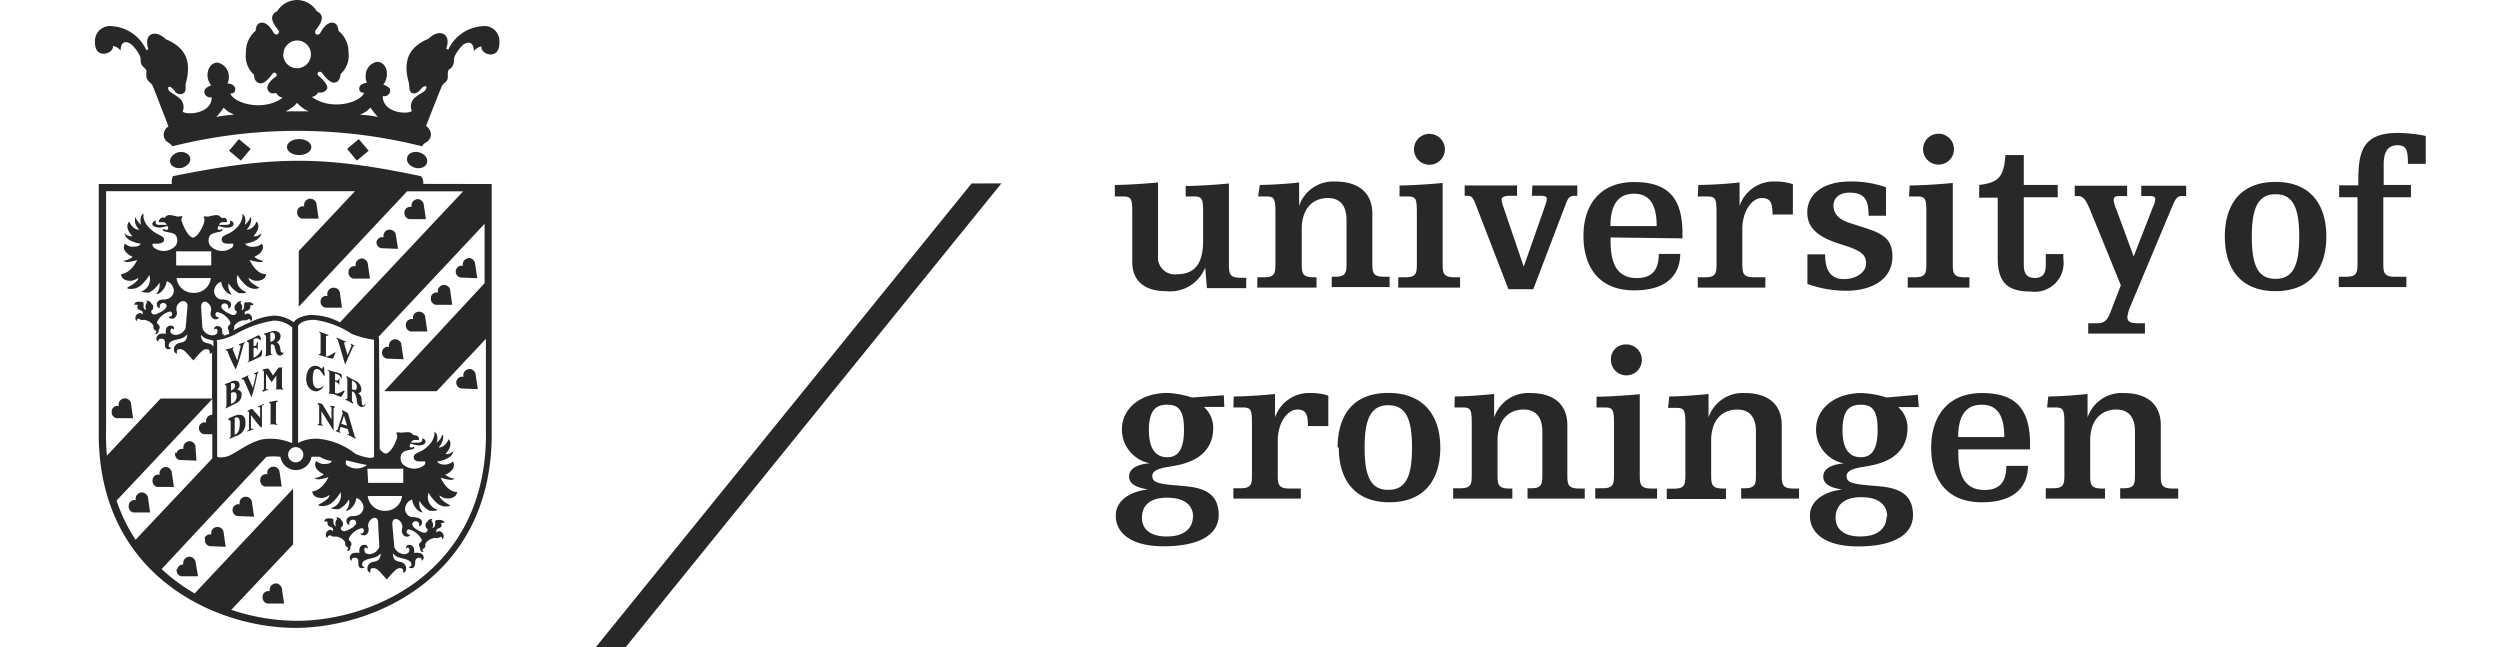
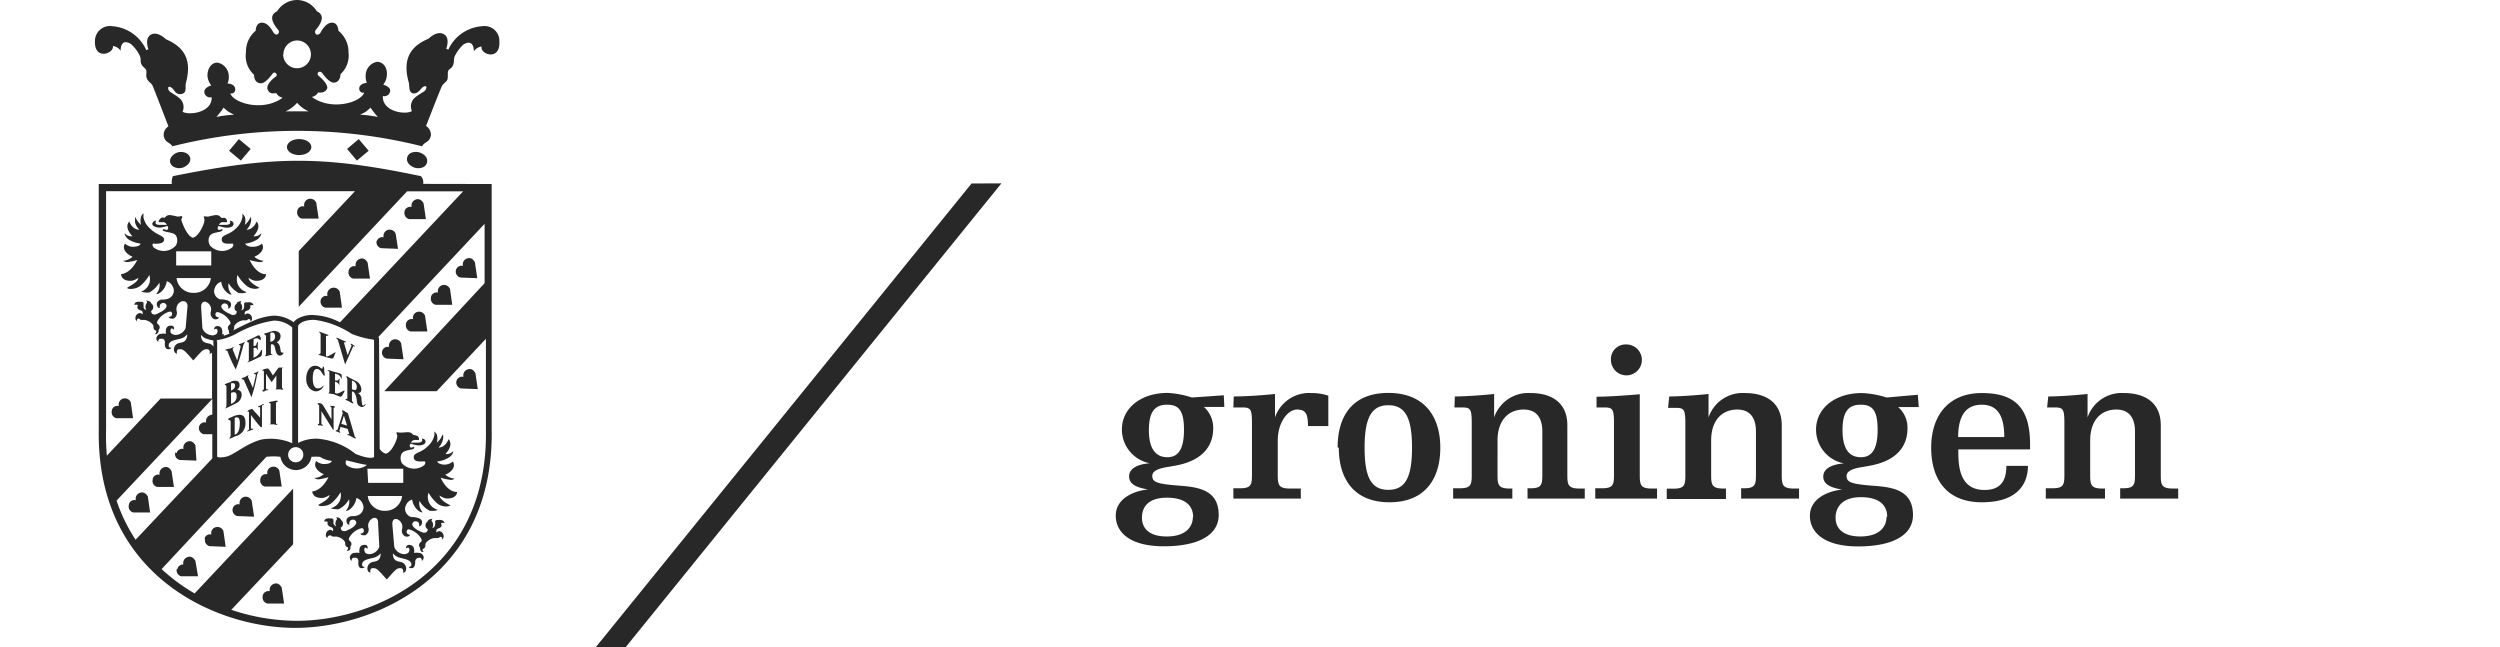
<svg xmlns="http://www.w3.org/2000/svg" id="Layer_1" data-name="Layer 1" viewBox="0 0 190.88 49.4">
  <defs>
    <style>.cls-1{fill:#282828;}</style>
  </defs>
  <title>Logo&amp;apos;s</title>
  <path class="cls-1" d="M156.3,31.11h.6c.64,0,.72.15.72,1.23v3.94c0,.74-.08,1-.9,1h-.52v.79h4.52V37.3h-.22c-.83,0-.91-.28-.91-1V33.63c0-1.52.81-2.36,2-2.36.87,0,1.42.52,1.42,1.67v3.34c0,.74-.08,1-.9,1h-.23v.79h4.43V37.3h-.42c-.83,0-.91-.28-.91-1V32.47c0-1.75-1.23-2.46-2.81-2.46a2.75,2.75,0,0,0-2.78,1.86h0V30.08c-.79.09-2.23.19-3,.19ZM155,34.31v-.37c0-2.72-1.08-3.93-3.68-3.93s-3.87,1.78-3.87,4.17,1.16,4.17,3.87,4.17,3.51-1.39,3.52-2.78h-1.65c0,1.21-.5,1.84-1.67,1.84-2,0-2-2-2-3.1Zm-5.49-.94c0-1.35.41-2.47,1.8-2.47s1.72,1.15,1.72,2.47Zm-6.15-.55c0,1.41-.4,2.09-1.28,2.09s-1.4-.62-1.4-2.07.48-1.94,1.39-1.94,1.29.45,1.29,1.92m.68,6.63c0,.74-.5,1.51-2,1.51-1.35,0-1.89-.64-1.89-1.43s.49-1.57,1.94-1.57,2,.66,2,1.49m2.34-9.31-2.39.21a7.19,7.19,0,0,0-1.87-.34c-2.12,0-3.51,1.21-3.51,2.78a2.62,2.62,0,0,0,2.13,2.59v0c-1.11.09-1.58.5-1.58,1s.37.83,1.45,1v0c-1.13.11-2.47.71-2.47,2s1.12,2.34,3.67,2.34c2.71,0,4.2-.89,4.2-2.39,0-1.9-1.52-2.13-3-2.24-1.77-.13-2.07-.29-2.07-.75s.73-.61,1.26-.69l.39-.07c2.26-.37,3-1.58,3-2.87a2.08,2.08,0,0,0-.71-1.63v0h1.57Zm-19.07,1h.59c.65,0,.73.15.73,1.23v3.94c0,.74-.08,1-.9,1h-.52v.79h4.52V37.3h-.22c-.83,0-.91-.28-.91-1V33.63c0-1.52.81-2.36,2-2.36.87,0,1.42.52,1.42,1.67v3.34c0,.74-.08,1-.91,1h-.22v.79h4.42V37.3h-.42c-.82,0-.9-.28-.9-1V32.47c0-1.75-1.23-2.46-2.81-2.46a2.75,2.75,0,0,0-2.78,1.86h0V30.08c-.79.09-2.23.19-3,.19ZM123,27.51a1.18,1.18,0,1,0,1.18-1.21A1.12,1.12,0,0,0,123,27.51m-1.1,3.6h.6c.65,0,.73.15.73,1.23v3.94c0,.74-.08,1-.91,1h-.52v.79h4.72V37.3h-.42c-.82,0-.9-.28-.9-1v-6.2c-1,.09-2.47.19-3.3.19Zm-10.85,0h.6c.64,0,.72.15.72,1.23v3.94c0,.74-.08,1-.9,1h-.52v.79h4.52V37.3h-.22c-.83,0-.91-.28-.91-1V33.63c0-1.52.81-2.36,2-2.36.87,0,1.42.52,1.42,1.67v3.34c0,.74-.08,1-.9,1h-.23v.79H121V37.3h-.42c-.83,0-.91-.28-.91-1V32.47c0-1.75-1.23-2.46-2.81-2.46a2.75,2.75,0,0,0-2.78,1.86h0V30.08c-.79.09-2.23.19-3,.19Zm-8.83,3.07c0,2.39,1.16,4.17,3.87,4.17s3.88-1.78,3.88-4.17S108.75,30,106,30s-3.87,1.78-3.87,4.17m2.06,0c0-2.2.49-3.23,1.81-3.23s1.81,1,1.81,3.23-.48,3.23-1.81,3.23-1.81-1-1.81-3.23M94.17,31.11h.69c.65,0,.73.15.73,1.23v3.94c0,.74-.08,1-.91,1h-.51v.79h5.15V37.3h-.86c-.82,0-.9-.28-.9-1V33.63c0-1.35.74-2.36,1.48-2.36s.81.46.83,1.26h1.55V30.21a4,4,0,0,0-1.29-.2,2.75,2.75,0,0,0-2.78,1.86h0V30.08c-.79.09-2.23.19-3.15.19ZM90.4,32.82c0,1.41-.4,2.09-1.27,2.09s-1.41-.62-1.41-2.07.49-1.94,1.39-1.94,1.29.45,1.29,1.92m.68,6.63c0,.74-.5,1.51-2,1.51-1.36,0-1.89-.64-1.89-1.43S87.64,38,89.1,38s2,.66,2,1.49m2.34-9.31L91,30.35A7.11,7.11,0,0,0,89.16,30c-2.11,0-3.5,1.21-3.5,2.78a2.62,2.62,0,0,0,2.13,2.59v0c-1.12.09-1.58.5-1.58,1s.37.83,1.45,1v0c-1.13.11-2.47.71-2.47,2s1.11,2.34,3.66,2.34c2.72,0,4.2-.89,4.2-2.39,0-1.9-1.52-2.13-3-2.24-1.78-.13-2.07-.29-2.07-.75s.73-.61,1.26-.69l.39-.07c2.26-.37,3-1.58,3-2.87a2.12,2.12,0,0,0-.71-1.63v0h1.56Z" />
-   <path class="cls-1" d="M178.6,15.06H180v5.07c0,.74-.09,1-.91,1h-.52v.79h5.16v-.79h-.86c-.82,0-.9-.28-.9-1V15.06h2.11v-.94H182v-1.6c0-1,.38-1.43,1.05-1.43s.8.35.8,1.42h1.36V10.38a10.82,10.82,0,0,0-2.15-.23c-2.94,0-3,1.78-3,4H178.6Zm-8.73,3c0,2.39,1.16,4.17,3.87,4.17s3.88-1.78,3.88-4.17-1.16-4.17-3.88-4.17-3.87,1.78-3.87,4.17m2.06,0c0-2.2.49-3.23,1.81-3.23s1.81,1,1.81,3.23-.48,3.23-1.81,3.23-1.81-1-1.81-3.23m-10,3.72-.77,2c-.21.56-.42.9-1,.9h-.72v.79h4.33v-.79h-.54c-.63,0-.8-.15-.8-.49a2.86,2.86,0,0,1,.25-.85l3.17-7.57c.23-.54.37-.8.71-.8h.36v-.79h-3.43v.79h.68c.27,0,.39.05.39.28a1.61,1.61,0,0,1-.18.56l-1.47,3.77-1.32-3.59a2.08,2.08,0,0,1-.21-.73c0-.22.16-.29.43-.29h.6v-.79h-4v.79h.25c.38,0,.58.25.9,1Zm-10.82-6.69h1.42v4.63c0,2,.91,2.54,2.54,2.54a2.2,2.2,0,0,0,2.47-2.5v-.36H156.2v.82c0,.7-.25,1-.84,1s-.84-.31-.84-1V15.06h2.59v-.94h-2.59V11.84h-1.4c-.13,1.64-.48,2.1-2,2.28Zm-4.28-3.7a1.18,1.18,0,1,0,2.36,0,1.18,1.18,0,1,0-2.36,0M145.76,15h.59c.65,0,.73.15.73,1.23v3.94c0,.74-.08,1-.9,1h-.52v.79h4.71v-.79H150c-.82,0-.9-.28-.9-1v-6.2c-1,.1-2.47.19-3.29.19ZM138,21.68a8.78,8.78,0,0,0,3,.52c1.7,0,3.49-.73,3.49-2.62,0-1.23-.61-1.7-2-2.15L141.15,17c-.74-.25-1.16-.68-1.16-1.29s.47-1,1.21-1c1.16,0,1.47.52,1.47,1.76H144V14.3a7.86,7.86,0,0,0-2.78-.44c-1.91,0-3.23.89-3.23,2.36,0,1.26.9,1.94,2.78,2.5,1.48.46,1.71.81,1.71,1.41s-.68,1.18-1.71,1.18-1.42-.74-1.42-1.89H138ZM129.63,15h.7c.65,0,.73.15.73,1.23v3.94c0,.74-.08,1-.91,1h-.52v.79h5.16v-.79h-.86c-.82,0-.9-.28-.9-1V17.48c0-1.36.74-2.36,1.48-2.36s.81.46.83,1.26h1.55V14.06a4.08,4.08,0,0,0-1.3-.2,2.75,2.75,0,0,0-2.77,1.86h0V13.93a30.66,30.66,0,0,1-3.15.19Zm-1.17,3.2v-.37c0-2.71-1.09-3.93-3.69-3.93S120.9,15.64,120.9,18s1.16,4.17,3.87,4.17,3.51-1.39,3.52-2.78h-1.64c0,1.21-.5,1.84-1.68,1.84-2,0-2-2-2-3.1Zm-5.5-.94c0-1.35.41-2.47,1.8-2.47s1.73,1.15,1.73,2.47Zm-6-2.31h.68c.37,0,.46.1.46.21a1.15,1.15,0,0,1-.08.41l-1.68,4.79h0l-1.55-4.55a1.91,1.91,0,0,1-.14-.57c0-.17.16-.29.64-.29h.54v-.79h-4v.79H112c.36,0,.45.1.66.63l2.51,6.5h1.9l2.51-6.58c.16-.42.3-.55.64-.55h.21v-.79H117Zm-9-3.55a1.18,1.18,0,1,0,2.36,0,1.18,1.18,0,1,0-2.36,0m-1.1,3.6h.6c.64,0,.72.15.72,1.23v3.94c0,.74-.08,1-.9,1h-.52v.79h4.72v-.79h-.42c-.83,0-.91-.28-.91-1v-6.2c-1,.1-2.47.19-3.29.19ZM96.06,15h.59c.65,0,.73.15.73,1.23v3.94c0,.74-.08,1-.9,1H96v.79h4.52v-.79h-.22c-.83,0-.91-.28-.91-1V17.48c0-1.52.81-2.36,2-2.36.87,0,1.42.52,1.42,1.67v3.34c0,.74-.08,1-.91,1h-.22v.79h4.42v-.79h-.42c-.82,0-.9-.28-.9-1V16.32c0-1.74-1.23-2.46-2.81-2.46a2.75,2.75,0,0,0-2.78,1.86h0V13.93c-.79.1-2.23.19-3,.19Zm-3.91,7h3v-.79h-.42c-.82,0-.9-.28-.9-1v-6.2c-1,.1-2.47.19-3.3.19V15h.6c.65,0,.73.15.73,1.23V18.4c0,1.67-.6,2.54-2,2.54a1.28,1.28,0,0,1-1.44-1.42V13.93c-1,.1-2.47.19-3.3.19V15h.6c.65,0,.73.15.73,1.23V20c0,1.5,1,2.23,2.57,2.23a2.88,2.88,0,0,0,3-1.8h0Z" />
  <polygon class="cls-1" points="74.18 14.01 45.5 49.4 47.78 49.4 76.46 14 74.18 14.01" />
  <path class="cls-1" d="M21.12,7.11c-.21,0-.51.12-.68-.26s.43-.88.62-1-.07-.48-.26-.21c-.06.07-.51.72-.87.72-.56,0-.53-.65-.53-.65A1.92,1.92,0,0,1,18.78,4a2.07,2.07,0,0,1,.74-1.65s0-.64.5-.62.82.7.86.75c.25.37.56,0,.34-.22-.52-.63-.63-1.13-.06-1.4A1.81,1.81,0,0,1,22.68,0h0a1.79,1.79,0,0,1,1.51.86c.57.27.46.77-.06,1.4-.22.27.1.59.35.22,0,0,.35-.73.85-.75s.51.62.51.62A2.08,2.08,0,0,1,26.61,4,1.92,1.92,0,0,1,26,5.66s0,.65-.52.65c-.36,0-.82-.65-.87-.72-.19-.27-.52,0-.27.21s.78.72.62,1-.46.29-.67.26a.69.69,0,0,1-.48.34c1.44,1.07,3.71.46,4-.33a.3.3,0,0,1-.38-.32c0-.25.25-.38.58-.43a1.16,1.16,0,0,1-.09-.54,1.06,1.06,0,0,1,.87-1.06c.45,0,.79.42.75,1a1.24,1.24,0,0,1-.28.74c.33.11.56.28.53.48a.44.44,0,0,1-.56.39C29.18,8.56,31,8.78,31.45,8.48a.88.88,0,0,1,.3-1.08c.15-.13.6-.4.66-.44s.21-.29.12-.36-.26.05-.35.15-.34.46-.67.37-.23-.57-.3-.82c-.44-1.58-.07-2.69,1.52-3.35,0,0,.6-.63,1.14-.35s.2,1.12.2,1.12l.16.07A3.07,3.07,0,0,1,36.84,2a1.13,1.13,0,0,1,1.29,1.16c.08,1.53-1.49,1-1.36.39a.86.86,0,0,0-.59.37c0-.1,0-1-.8-.52a3.09,3.09,0,0,0-.67.91c-.1.3,0,.34-.11.64s-.29.28-.37.44,0,.48-.07.68-.29.27-.41.49-1.22,3.06-1.22,3.06a.79.79,0,0,1,.37.72c-.12.58-.48.45-.67.83a39.18,39.18,0,0,0-19.07,0c-.2-.34-.55-.24-.66-.8a.77.77,0,0,1,.36-.72S11.73,6.7,11.64,6.52s-.28-.24-.41-.49,0-.52-.07-.68-.24-.21-.36-.44,0-.34-.12-.64A2.92,2.92,0,0,0,10,3.36c-.8-.48-.79.42-.79.52a.86.86,0,0,0-.59-.37c.12.57-1.44,1.14-1.37-.39A1.14,1.14,0,0,1,8.56,2a3.08,3.08,0,0,1,2.61,1.83l.16-.07s-.32-.84.2-1.12S12.67,3,12.67,3c1.58.66,1.95,1.77,1.52,3.35-.07.25.11.72-.3.82s-.55-.23-.68-.37-.26-.21-.34-.15,0,.27.12.36.5.31.65.44a.88.88,0,0,1,.3,1.08c.46.3,2.27.08,2.22-1.11A.44.44,0,0,1,15.6,7c0-.2.2-.37.53-.48a1.32,1.32,0,0,1-.29-.74c0-.57.31-1,.76-1a1.07,1.07,0,0,1,.87,1.06,1.16,1.16,0,0,1-.1.54c.34,0,.59.18.59.43a.3.3,0,0,1-.38.32c.3.79,2.57,1.4,4,.33a.69.69,0,0,1-.48-.34m.52-2.95A1.06,1.06,0,1,0,22.7,3.09a1.06,1.06,0,0,0-1.06,1.07m5.85,4.6a8.78,8.78,0,0,1,1.36.17,6.57,6.57,0,0,1-.56-.71s-.2.19-.32.28-.48.26-.48.26M22.7,7.83a2.49,2.49,0,0,1-.9.67l.88,0h0l.89,0a2.41,2.41,0,0,1-.9-.67m-4.8.93s-.37-.19-.47-.26-.33-.28-.33-.28a5.75,5.75,0,0,1-.55.71,8.6,8.6,0,0,1,1.35-.17M32,11.63c.3.08.71.37.6.79s-.62.47-.91.39-.71-.37-.6-.79.62-.47.91-.39m-3.85-.12-.9.75-.75-.89.89-.75Zm-14.24,1.3c-.29.08-.8,0-.91-.39s.3-.71.59-.79.8,0,.92.39-.3.71-.6.79m8-1.58c0-.34.41-.61.93-.61s.93.27.93.61-.42.61-.93.61-.93-.27-.93-.61m-4.42.28.75-.89.9.75-.75.89Zm-7.65,27a.44.44,0,0,1,.53-.32.48.48,0,0,1,.28-.55c.42-.19.64.28.64.28l.17,1.21-1.28,0a.46.46,0,0,1-.34-.57m1.82-2a.43.43,0,0,1,.53-.31.48.48,0,0,1,.28-.55c.42-.19.63.28.63.28l.18,1.2-1.28,0a.47.47,0,0,1-.34-.58m1.82-2a.44.44,0,0,1,.53-.32.48.48,0,0,1,.28-.55c.42-.19.63.28.63.28L15,35.17l-1.28-.05a.46.46,0,0,1-.34-.57m9.32-18.48a.44.44,0,0,1,.53-.31.48.48,0,0,1,.28-.55.49.49,0,0,1,.64.28l.18,1.2-1.29,0a.48.48,0,0,1-.34-.58m1.78,6.81a.44.44,0,0,1,.53-.32A.48.48,0,0,1,25.3,22a.49.49,0,0,1,.64.28l.17,1.21-1.28,0a.47.47,0,0,1-.34-.58m2.13-2.26a.45.45,0,0,1,.54-.32.48.48,0,0,1,.28-.55c.42-.19.63.28.63.28l.18,1.21-1.28,0a.47.47,0,0,1-.35-.57m2.14-2.27a.44.44,0,0,1,.53-.31.48.48,0,0,1,.28-.55.49.49,0,0,1,.64.28L30.39,19l-1.29-.05a.47.47,0,0,1-.34-.58m2.13-2.26a.46.46,0,0,1,.54-.31.48.48,0,0,1,.28-.55c.42-.19.63.28.63.28l.18,1.2-1.28,0a.48.48,0,0,1-.35-.58M8.54,31.31A.44.44,0,0,1,9.07,31a.48.48,0,0,1,.28-.55.49.49,0,0,1,.64.28l.17,1.2-1.28,0a.47.47,0,0,1-.34-.58m5,12.11A.44.44,0,0,1,14,43.1a.48.48,0,0,1,.28-.55c.42-.19.64.28.64.28L15.12,44l-1.28,0a.46.46,0,0,1-.34-.57m2.11-2.3a.44.44,0,0,1,.53-.32.46.46,0,0,1,.28-.54.49.49,0,0,1,.64.28l.17,1.2L16,41.7a.47.47,0,0,1-.34-.58m2.11-2.3a.44.44,0,0,1,.53-.31.48.48,0,0,1,.28-.55.49.49,0,0,1,.64.28l.18,1.21-1.29-.05a.47.47,0,0,1-.34-.58m2.11-2.29a.45.45,0,0,1,.54-.32.45.45,0,0,1,.27-.54.48.48,0,0,1,.64.27l.18,1.21-1.29,0a.48.48,0,0,1-.34-.58m9.3-9.76a.44.44,0,0,1,.53-.32.48.48,0,0,1,.28-.55.49.49,0,0,1,.64.28l.18,1.21-1.29-.05a.47.47,0,0,1-.34-.57M31,24.69a.45.45,0,0,1,.54-.32.46.46,0,0,1,.28-.54.49.49,0,0,1,.63.27l.18,1.21-1.28,0a.48.48,0,0,1-.35-.58m1.91-2.08a.44.44,0,0,1,.53-.31.48.48,0,0,1,.28-.55.49.49,0,0,1,.64.28l.17,1.2-1.28,0a.47.47,0,0,1-.34-.58m1.9-2.07a.45.45,0,0,1,.54-.32.46.46,0,0,1,.28-.55c.42-.19.63.28.63.28l.18,1.21-1.29-.05a.47.47,0,0,1-.34-.57M20.06,45.45a.46.46,0,0,1,.54-.31.48.48,0,0,1,.28-.55c.42-.19.63.28.63.28l.18,1.21-1.28,0a.48.48,0,0,1-.35-.58M34.85,29.09a.45.45,0,0,1,.54-.32.46.46,0,0,1,.28-.55c.42-.19.63.28.63.28l.18,1.21-1.29-.05a.47.47,0,0,1-.34-.57m-14.3,1.64c0-.06.1-.05.29-.09s.36-.09.36,0-.13,0-.13.18v1.5c0,.07.1,0,.1.08s-.18,0-.31,0-.32,0-.32,0,.12,0,.12-.09V30.86c0-.15-.11,0-.11-.13m-1.63.65s0-.05.15-.1.15-.1.24,0,.55.61.55.61v-.76c0-.09-.15,0-.15-.06s.06-.06.17-.11.26-.16.26-.08S20,30.92,20,31V32.5c0,.12,0,.12-.07.12s-.77-.93-.77-.93v1c0,.1.18,0,.18.06s-.1.07-.21.11-.26.11-.26.06.14-.06.14-.15V31.48c0-.1-.12,0-.12-.1m-.58.91c0-.62-.39-.38-.39-.38v1.27s.39,0,.39-.89M17.42,32c0-.05.19-.12.32-.18s1-.48,1,.43a1,1,0,0,1-.77,1.06c-.19.09-.44.21-.46.17s.1-.08.1-.23v-1c0-.26-.16-.12-.16-.21M20,28.26s.15-.07.23-.09.22-.06.28,0,.33.5.33.5.35-.5.38-.53,0-.08.18-.08.23,0,.23,0-.1,0-.1.16,0,1.29,0,1.36.1.1.1.15-.07,0-.3,0-.33,0-.33,0,.1,0,.1-.15v-.91s-.34.5-.36.5-.43-.64-.43-.64v1.09c0,.18.17.07.17.14s-.13,0-.23.08-.21.07-.22,0,.12,0,.12-.22V28.42c0-.19-.14-.11-.15-.16m-.49.19c.06,0,.21-.11.23-.09s-.06.05-.12.31a10.9,10.9,0,0,1-.42,1.66s-.52-1.19-.57-1.29-.16-.05-.18-.11.13-.09.24-.14.27-.16.29-.13-.11.05,0,.23l.33.73s.16-.68.21-.91-.13-.11-.14-.16.09-.07.16-.1ZM17.64,30v.83a.58.58,0,0,0,.43-.6c0-.45-.43-.23-.43-.23m0-.73v.55s.31-.11.31-.38-.31-.17-.31-.17m0-.14c.18-.07.65-.16.65.25a.36.36,0,0,1-.19.36s.35.06.35.35a.73.73,0,0,1-.34.66l-.72.36c-.05,0-.18.1-.19.07s.09-.06.09-.28V29.6c0-.28-.13-.16-.13-.23s.29-.14.48-.21m3-3.75v.68A.36.36,0,0,0,21,25.7c0-.43-.32-.29-.32-.29m.83,1.5a.16.16,0,0,0,.14,0,.28.28,0,0,1-.28.24c-.34,0-.34-.59-.43-.76a.19.19,0,0,0-.26-.08v.6c0,.19.12.11.12.18s-.09,0-.09,0l-.36.1c-.09,0-.14,0-.14,0s.1,0,.1-.24V25.74c0-.24-.14-.16-.14-.23s.09-.06.19-.09.22-.08.45-.14.61.06.61.36a.49.49,0,0,1-.3.49c.39.2.22.76.39.78M18.87,26a6.13,6.13,0,0,0,.75-.35s.16-.1.22,0,.11.27.07.29-.09,0-.16-.06a.27.27,0,0,0-.21-.05,1.08,1.08,0,0,0-.18.07v.52s.19,0,.21-.1.05-.19.11-.2,0,.1,0,.25v.11c0,.18,0,.24,0,.25s-.09-.13-.11-.16-.21,0-.21,0v.75l.21-.11a1.12,1.12,0,0,0,.29-.32c.06-.1.08-.18.13-.17s0,.33,0,.33a.21.21,0,0,1-.11.18l-.75.36c-.1,0-.23.13-.23.08s.1,0,.1-.25V26.24s0-.11-.09-.12-.12,0,0-.08m-1.39.58c.08,0,.32-.14.34-.11s-.13.06-.08.21l.33.8.25-1c.05-.21-.12-.14-.13-.19s.12-.08.2-.11.25-.11.27-.09-.08.07-.13.26A15.31,15.31,0,0,1,18,28.21a9.9,9.9,0,0,1-.62-1.37c0-.1-.18-.06-.19-.12a1,1,0,0,1,.3-.1m6.76,4.16s.06,0,.15,0a.37.37,0,0,1,.27.17c.08.12.64,1.08.64,1.08v-.86c0-.12-.1-.12-.1-.17s.08,0,.16,0,.2,0,.2.08-.1,0-.1.08v1.64s0,.07-.05,0-.88-1.41-.88-1.41v.94c0,.1.11.09.11.15s-.12,0-.2,0-.18,0-.18-.07.1,0,.1-.12V31c0-.11-.11-.11-.11-.17M25,28.27c0-.06.27.05.48.11s.61.13.61.26,0,.31,0,.31-.1-.2-.16-.27a.76.76,0,0,0-.35-.15c-.06,0,0,0,0,0v.51a.35.35,0,0,0,.21,0c.07,0,.08-.15.12-.14s0,.1,0,.28,0,.33,0,.31,0-.16-.13-.25a.39.39,0,0,0-.2-.1V30a.29.29,0,0,0,.31,0c.21-.07.36-.21.4-.17s0,.08-.09.24-.15.26-.26.21l-.47-.19C25.3,30.09,25,30,25,30s.15.05.15-.12V28.42c0-.08-.12-.1-.12-.15M24.69,28c.08,0,.06.28.07.37s.07.32,0,.32-.18-.27-.31-.4-.57-.36-.57.6c0,.81.35.8.54.74s.27-.21.3-.2a.67.67,0,0,1-.56.45c-.39,0-.78-.34-.78-.95s.3-1,.67-1,.4.21.53.21,0-.15.09-.15m1-2.17c0-.07.15,0,.38.11s.38.14.37.18-.17,0-.15.08.27.93.27.93l.3-.72c0-.08-.08-.1-.07-.14s.1,0,.17.06.18.07.16.12-.1-.06-.13,0l-.62,1.39L25.81,26c0-.11-.11-.1-.1-.15m-1.33-.5c0-.05.08,0,.08,0l.52.19s.09,0,.09.07-.18-.05-.18.1v1.46s0,.1.21,0a3.44,3.44,0,0,0,.43-.24s.12-.06.09,0-.15.36-.15.36,0,.1-.17.08a5.71,5.71,0,0,1-.57-.16l-.36-.1a.06.06,0,0,1-.05-.06s.16,0,.16-.12V25.55c0-.13-.1-.13-.1-.19m2,5.16c0-.11.14,0,.14-.13V29c0-.17-.08-.17-.08-.24s.15,0,.19.05l.48.25a.75.75,0,0,1,.48.67c0,.33-.27.27-.27.27a.58.58,0,0,1,.28.4c0,.24.05.45.05.48s.05.17.2,0,0,.29-.31.18a.45.45,0,0,1-.29-.4c0-.13-.09-.78-.38-.77v.65c0,.17.1.12.1.22s-.14,0-.28-.09-.31-.11-.31-.17m.49-1.44v.66c.05,0,.37.22.37-.18a.47.47,0,0,0-.37-.48m-.71,2.46c0-.1-.07-.13-.05-.17s.15,0,.23.07.2.07.24.18l.49,1.67c0,.15.13.11.1.18s-.13,0-.37-.13-.31-.11-.31-.14.21,0,.16-.09l-.1-.34L26,32.59l-.08.27c0,.13.08.11.06.16s-.09,0-.2-.05-.14,0-.14-.08.09,0,.13-.07l.4-1.28m.09.19-.2.63.44.14ZM37.54,14.05V32.78c.21,11.19-8.95,15.16-15,15.16s-15.19-4-15-15.16V14.05h5.58a1.22,1.22,0,0,1,.08-.6c7.63-1.53,11.32-1.6,18.94,0a.7.7,0,0,1,.17.59ZM10.36,41.2,16.21,35V33.15l-.66,0a.48.48,0,0,1-.35-.58.44.44,0,0,1,.54-.31.48.48,0,0,1,.28-.55.49.49,0,0,1,.19-.05v-1.2L8.9,38.22a12.71,12.71,0,0,0,1.46,3m7.28-15.92.24-.11c.28-.14.79-.41,1.34-.64a4.74,4.74,0,0,1,1.68-.45,2.58,2.58,0,0,1,1.21.31,2.12,2.12,0,0,1,.33.21l0,0,0-.05a1.33,1.33,0,0,1,.27-.23A2.21,2.21,0,0,1,24,24.06a4.75,4.75,0,0,1,1.84.49l.12.06,9.4-10H31.08l-8.27,8.81V19.17L27.1,14.6h-19V32.79a17.67,17.67,0,0,0,.06,2l4.1-4.36h3.93V26.91A.19.19,0,0,1,16,27s.1-.3-.18-.34h-.07a.51.51,0,0,0-.33.15c-.15.12-.58.62-.66.71-.08-.09-.51-.59-.66-.71a.51.51,0,0,0-.33-.15h-.07c-.28,0-.18.34-.18.34s-.24,0-.24-.34a.5.5,0,0,1,.4-.47c.28-.06.56-.09.61-.56,0-.09,0-.11,0-.11a.87.87,0,0,1-.35.28c-.3.15-1.08.14-1.06.59,0,.18.19.16.19.16s0,.09-.15.11h-.1c-.18,0-.25-.22-.23-.46s-.09-.36-.29-.33l-.11,0a.2.2,0,0,0-.1.23.3.3,0,0,1-.15-.29.42.42,0,0,1,.3-.32h.06a.85.85,0,0,1,.37,0,.83.83,0,0,1,0-.31.34.34,0,0,1,.29-.31c.3-.05.36.15.32.26s-.07-.07-.16-.06h0a.17.17,0,0,0-.09.1c-.05.12,0,.27.06.29a.51.51,0,0,0,.48.09.84.84,0,0,0,.54-.38.4.4,0,0,0,.07-.2l.14-1.62S14.32,23,14,23h-.1a.62.62,0,0,0-.41.75.49.49,0,0,1-.25.58c-.19,0-.31,0-.37-.14.33,0,.31-.29.2-.38a.21.21,0,0,0-.18,0,1.5,1.5,0,0,0-.88.73c-.07.23.1.17.17.37a.28.28,0,0,1-.07.28s0,.09,0,.13-.11.18-.17.19a.49.49,0,0,1-.13,0,.21.21,0,0,0,.12-.18v-.08s-.09,0-.17-.11,0-.2-.09-.35a1,1,0,0,0-.62-.36h0l-.15,0h-.07c-.18,0-.13-.11-.28-.1a.15.15,0,0,0-.09.2v0a.25.25,0,0,1-.12-.22.38.38,0,0,1,.29-.4.25.25,0,0,1,.25.1c.09-.38-.21-.25-.36-.44a.23.23,0,0,1,0-.24c0-.07-.1-.08-.19-.06h-.07s0-.19.22-.22a.49.49,0,0,1,.25,0,.19.19,0,0,1,.23.08c0,.08,0,.17,0,.27,0,.26.18.25.21.25a.46.46,0,0,1,.05-.53.13.13,0,0,0-.09-.17s-.05,0,0,0,.35,0,.41.21a.34.34,0,0,1,0,.58c0,.24.18.29.32.27a.88.88,0,0,0,.25-.11c.24-.09.71-.38.59-.63a.26.26,0,0,0-.27-.14.34.34,0,0,0-.15.07.29.29,0,0,0-.07.31c-.21.05-.31-.31-.18-.47a.51.51,0,0,1,.33-.17c.13,0,.28,0,.43-.05a.64.64,0,0,0,.42-.36.58.58,0,0,0,0-.53.76.76,0,0,0-.48-.46,1.29,1.29,0,0,1-.54.9.46.46,0,0,1-.21.08s-.07,0-.06,0a1,1,0,0,0,.25-.87,2,2,0,0,1-.79.76l-.15,0c-.26,0-.52-.08-.42-.09A1,1,0,0,0,11.4,21a3,3,0,0,1-.72.85,1.14,1.14,0,0,1-.47.19c-.3.05-.53,0-.49-.07s.83-.39.84-.76a1.27,1.27,0,0,1-.51.23H9.94c-.7,0-.7-.51-.7-.51s.7,0,1.24-1.08a3.76,3.76,0,0,1-.75.16c-.24,0-.34-.12-.31-.12a.24.24,0,0,0,.15,0,1.28,1.28,0,0,0,.56-.29c-.07,0-.93-.41-.59-1a1,1,0,0,0,.52.24c.22,0,.59,0,.68-.24a2.18,2.18,0,0,1-.91-.31c-.27-.17-.38-.57-.28-.45a.6.6,0,0,0,.36.19.36.36,0,0,0,.2,0s-.67-.63-.24-1.12c0,0,.22.63.77.63a1.17,1.17,0,0,1-.33-.57c0-.21,0-.5,0-.42l.13.23a1.75,1.75,0,0,0,.33.39,1.13,1.13,0,0,1,0-.62c0-.05.17-.3.18-.24s0,.2,0,.26a1.53,1.53,0,0,0,.52.89c.5.51,1.05.51,1.06.83s-.5.34-.81.31c-.11,0-.09.17,0,.28a1.23,1.23,0,0,0,1.7-.13.74.74,0,0,0,.07-.65c-.1-.29-.34-.3-.79-.4s-.23-.21-.18-.21a.44.44,0,0,0,.19.06c.23,0,.09-.3.07-.3a3.55,3.55,0,0,1-.54.13c-.27,0-.61-.09-.61-.28s.29-.3.28-.24-.17.33.34.31l.49,0a.33.33,0,0,0-.28-.21,1.68,1.68,0,0,1-.32,0c-.06-.13.09-.27.19-.33s.18,0,.23,0,.09-.21.43-.21a5.08,5.08,0,0,1,.57.12c.12,0,.33-.08.35,0s-.08.16-.06.27.42,1.24.88,1.34c.46-.1.89-1.09.88-1.34s-.08-.23-.06-.27.23,0,.35,0a4.64,4.64,0,0,1,.57-.12c.34,0,.37.19.43.21s.12,0,.23,0,.25.2.19.33a1.68,1.68,0,0,1-.32,0,.32.32,0,0,0-.28.21l.49,0c.51,0,.34-.29.34-.31s.28,0,.28.24-.34.3-.61.28a3.55,3.55,0,0,1-.54-.13s-.17.3.07.3a.44.44,0,0,0,.19-.06c.05,0,.13.14-.18.21s-.69.11-.79.4a.74.74,0,0,0,.07.65,1.23,1.23,0,0,0,1.7.13c.09-.11.11-.28,0-.28-.31,0-.79.08-.81-.31s.56-.32,1.06-.83a1.53,1.53,0,0,0,.52-.89c0-.06,0-.26,0-.26s.17.19.18.24a1.08,1.08,0,0,1,0,.62,1.56,1.56,0,0,0,.34-.39,1.71,1.71,0,0,0,.12-.23c0-.08.06.21,0,.42a1.17,1.17,0,0,1-.33.57c.55,0,.77-.63.77-.63.42.49-.24,1.12-.24,1.12a.36.36,0,0,0,.2,0,.6.6,0,0,0,.36-.19c.1-.12,0,.28-.28.45a2.18,2.18,0,0,1-.91.31c.09.22.46.26.67.24A1,1,0,0,0,20,18.6c.34.59-.52,1-.59,1a1.28,1.28,0,0,0,.56.29.24.24,0,0,0,.15,0s-.07.15-.31.12a3.76,3.76,0,0,1-.75-.16c.54,1.13,1.19,1.09,1.24,1.08s0,.51-.7.51h-.11a1.27,1.27,0,0,1-.51-.23c0,.37.84.76.84.76s-.19.12-.49.07a1.09,1.09,0,0,1-.47-.19,3,3,0,0,1-.72-.85,1,1,0,0,0,.66,1.29c.11,0-.15.13-.42.09l-.14,0a2,2,0,0,1-.79-.76,1,1,0,0,0,.25.87s0,0-.06,0a.46.46,0,0,1-.21-.08,1.29,1.29,0,0,1-.54-.9.76.76,0,0,0-.48.46.58.58,0,0,0,0,.53.64.64,0,0,0,.42.36c.15,0,.29,0,.43.05a.51.51,0,0,1,.33.17c.13.16,0,.52-.18.47a.29.29,0,0,0-.07-.31.34.34,0,0,0-.15-.07.26.26,0,0,0-.27.14c-.13.25.35.54.58.63a1,1,0,0,0,.26.11c.14,0,.29,0,.32-.27-.05-.05-.18-.07-.17-.31a.31.31,0,0,1,.15-.27c.06-.23.41-.21.41-.21s0,0,0,0a.13.13,0,0,0-.09.17.46.46,0,0,1,.05.53s.18,0,.21-.25c0-.1,0-.19,0-.27a.19.19,0,0,1,.23-.08.49.49,0,0,1,.25,0,.31.31,0,0,1,.24.21s0,0,0,0h-.07c-.09,0-.21,0-.19.06a.22.22,0,0,1-.05.24c-.14.19-.44.06-.35.44a.25.25,0,0,1,.25-.1.38.38,0,0,1,.29.4.25.25,0,0,1-.12.22v0a.15.15,0,0,0-.09-.2c-.15,0-.1.1-.28.1H18.7l-.15,0h0a1,1,0,0,0-.62.36c-.11.15,0,.2-.09.35s-.17.11-.17.11v.08s0,0,0,.05m-.6.23a3.78,3.78,0,0,0,.46-.17.23.23,0,0,1-.05-.11.51.51,0,0,1,0-.13.28.28,0,0,1-.07-.28c.07-.2.24-.14.17-.37a1.5,1.5,0,0,0-.88-.73.21.21,0,0,0-.18,0c-.11.09-.13.36.2.38-.07.14-.18.18-.37.14a.49.49,0,0,1-.25-.58.62.62,0,0,0-.41-.75h-.1c-.28.05-.23.46-.23.46L15.45,25a.4.4,0,0,0,.07.2.84.84,0,0,0,.54.38.51.51,0,0,0,.48-.09s.11-.17.06-.29a.17.17,0,0,0-.09-.1h0c-.09,0-.14.07-.16.06s0-.31.32-.26a.34.34,0,0,1,.29.31.74.74,0,0,1,0,.31l.16,0m-.83.57V26a4.43,4.43,0,0,1-.59-.16.87.87,0,0,1-.35-.28s0,0,0,.11c.05.47.33.5.61.56a.54.54,0,0,1,.34.24Zm10.15,9.06a.36.36,0,0,0,0,.35,1.3,1.3,0,0,0,1.58,0c-.55-.09-1.07-.23-1.6-.36m2.57-.87a.86.86,0,0,0,.46.37c.46-.09.89-1.09.88-1.34,0-.1-.08-.23-.06-.27s.23,0,.35,0S31,33,31.13,33c.34,0,.37.19.43.21a1.07,1.07,0,0,1,.23.05c.1,0,.25.19.19.33a2.82,2.82,0,0,1-.32,0,.33.33,0,0,0-.28.21l.49,0c.51,0,.34-.3.34-.31s.28,0,.28.23-.34.31-.61.28a3.55,3.55,0,0,1-.54-.13s-.16.3.07.3a.44.44,0,0,0,.19-.06s.13.15-.18.21-.69.11-.79.4a.77.77,0,0,0,.07.66,1.25,1.25,0,0,0,1.7.13c.09-.12.11-.28,0-.28-.31,0-.79.07-.81-.31s.56-.32,1.06-.84a1.54,1.54,0,0,0,.52-.88c0-.07,0-.26,0-.26s.17.18.18.23a1.12,1.12,0,0,1,0,.63,1.76,1.76,0,0,0,.34-.39c0-.08.1-.18.12-.23s.06.2,0,.41a1.23,1.23,0,0,1-.33.58c.55,0,.77-.64.77-.64.42.49-.24,1.13-.24,1.13a.45.45,0,0,0,.2,0,.6.6,0,0,0,.36-.19c.1-.11,0,.28-.28.45a2,2,0,0,1-.91.31c.09.22.46.26.67.24a1.07,1.07,0,0,0,.53-.23c.34.59-.52,1-.59,1a1.35,1.35,0,0,0,.56.28h.15s-.07.14-.31.12a4.22,4.22,0,0,1-.75-.17c.54,1.14,1.19,1.09,1.24,1.09s0,.5-.7.5h-.11a1.27,1.27,0,0,1-.51-.23c0,.37.84.76.84.76s-.19.12-.49.07a1.06,1.06,0,0,1-.47-.18,3,3,0,0,1-.72-.86,1,1,0,0,0,.67,1.29c.1,0-.16.13-.42.09a.42.42,0,0,1-.15,0,1.83,1.83,0,0,1-.79-.76,1,1,0,0,0,.25.88s0,0-.06,0a.6.6,0,0,1-.21-.08,1.31,1.31,0,0,1-.54-.9.74.74,0,0,0-.48.45.58.58,0,0,0,0,.53.64.64,0,0,0,.42.36c.15,0,.29,0,.43.05a.51.51,0,0,1,.33.17c.13.16,0,.53-.18.47a.29.29,0,0,0-.07-.31.32.32,0,0,0-.15-.06.25.25,0,0,0-.27.14c-.13.24.35.54.58.63a.82.82,0,0,0,.26.1c.14,0,.29,0,.32-.27,0,0-.18-.07-.17-.3a.31.31,0,0,1,.15-.27c.06-.23.41-.22.41-.22s0,0,0,0a.13.13,0,0,0-.09.17.47.47,0,0,1,.05.53s.18,0,.21-.24,0-.19,0-.28a.21.21,0,0,1,.23-.08.49.49,0,0,1,.25,0,.31.31,0,0,1,.24.21,0,0,0,0,1,0,0l-.07,0c-.09,0-.21,0-.19.07a.2.2,0,0,1,0,.23c-.14.19-.44.06-.35.45a.25.25,0,0,1,.25-.11.39.39,0,0,1,.29.41.25.25,0,0,1-.12.21,0,0,0,0,1,0,0c0-.11,0-.18-.09-.19s-.1.09-.28.09H33.3l-.15,0h0a1,1,0,0,0-.62.36c-.11.16,0,.2-.09.35s-.17.11-.17.11v.08c0,.06,0,.14.11.16s0,0,0,0a.27.27,0,0,1-.13,0c-.06,0-.13-.05-.17-.19a.44.44,0,0,1,0-.13.27.27,0,0,1-.07-.28c.07-.2.24-.14.17-.37a1.5,1.5,0,0,0-.88-.73.21.21,0,0,0-.18,0c-.11.1-.13.36.2.39-.06.13-.18.17-.37.13a.48.48,0,0,1-.25-.57.63.63,0,0,0-.41-.76h-.1c-.28,0-.23.46-.23.46l.14,1.61a.4.4,0,0,0,.07.2.85.85,0,0,0,.54.39.51.51,0,0,0,.48-.1s.11-.17.06-.29a.16.16,0,0,0-.09-.09h0c-.09,0-.14.06-.16.05s0-.31.32-.25a.34.34,0,0,1,.29.3.7.7,0,0,1,0,.31.91.91,0,0,1,.38,0l.06,0a.4.4,0,0,1,.3.31.33.33,0,0,1-.15.3.21.21,0,0,0-.1-.24l-.11,0c-.2,0-.3.18-.29.33s-.05.44-.23.46h-.1c-.14,0-.15-.1-.15-.1s.2,0,.19-.17c0-.45-.77-.44-1.06-.59a.91.91,0,0,1-.35-.27s0,0,0,.11c.05.47.33.49.61.55a.51.51,0,0,1,.4.48c0,.37-.24.33-.24.33s.1-.3-.18-.34h-.07a.47.47,0,0,0-.33.16c-.15.11-.58.62-.66.7-.08-.08-.51-.59-.66-.7a.47.47,0,0,0-.33-.16h-.07c-.28,0-.18.34-.18.34s-.24,0-.24-.33a.51.51,0,0,1,.4-.48c.28-.06.56-.08.61-.55,0-.1,0-.11,0-.11a.91.91,0,0,1-.35.27c-.29.15-1.08.14-1.06.59,0,.19.19.17.19.17s0,.08-.15.1h-.1c-.18,0-.25-.22-.23-.46s-.09-.36-.29-.33l-.11,0a.21.21,0,0,0-.1.24.33.33,0,0,1-.15-.3.4.4,0,0,1,.3-.31l.06,0a.91.91,0,0,1,.38,0,.7.7,0,0,1,0-.31.34.34,0,0,1,.29-.3c.3-.06.36.14.32.25s-.07-.07-.16-.05h0a.16.16,0,0,0-.09.09c0,.12.05.27.06.29a.51.51,0,0,0,.48.1.85.85,0,0,0,.54-.39.4.4,0,0,0,.07-.2L28.87,40s.05-.42-.23-.46h-.1a.63.63,0,0,0-.41.76.48.48,0,0,1-.25.57c-.19,0-.31,0-.37-.13.33,0,.31-.29.2-.39a.21.21,0,0,0-.18,0,1.5,1.5,0,0,0-.88.73c-.07.23.1.17.17.37a.27.27,0,0,1-.07.28.44.44,0,0,1,0,.13c0,.14-.11.18-.17.19a.27.27,0,0,1-.13,0,.21.21,0,0,0,.12-.18v-.08s-.09,0-.17-.11,0-.19-.09-.35a1,1,0,0,0-.62-.36h0l-.15,0h-.07c-.18,0-.13-.1-.28-.09S25,41,25,41.08a0,0,0,0,1,0,0,.25.25,0,0,1-.12-.21.39.39,0,0,1,.29-.41.25.25,0,0,1,.25.11c.09-.39-.21-.26-.35-.45a.2.2,0,0,1-.05-.23c0-.07-.1-.08-.19-.07l-.07,0s0-.2.22-.23a.49.49,0,0,1,.25,0,.21.21,0,0,1,.23.08c0,.09,0,.18,0,.28s.18.25.21.24a.47.47,0,0,1,.05-.53.13.13,0,0,0-.09-.17s-.05,0,0,0,.35,0,.41.22a.31.31,0,0,1,.15.27c0,.23-.12.25-.17.3,0,.25.18.29.32.27a.82.82,0,0,0,.26-.1c.23-.09.71-.39.58-.63a.25.25,0,0,0-.27-.14.32.32,0,0,0-.15.06.29.29,0,0,0-.07.31c-.21.06-.31-.31-.18-.47a.51.51,0,0,1,.33-.17c.14,0,.28,0,.43-.05a.64.64,0,0,0,.42-.36.58.58,0,0,0,0-.53.74.74,0,0,0-.48-.45,1.31,1.31,0,0,1-.54.9.6.6,0,0,1-.21.08s-.07,0-.06,0a1,1,0,0,0,.25-.88,1.83,1.83,0,0,1-.79.76.42.42,0,0,1-.15,0c-.26,0-.52-.08-.42-.09A1,1,0,0,0,26,37.58a3,3,0,0,1-.72.86,1.06,1.06,0,0,1-.47.18c-.3.05-.53,0-.49-.07s.83-.39.84-.76a1.27,1.27,0,0,1-.51.23h-.11c-.7,0-.7-.5-.7-.5s.7,0,1.24-1.09a4.22,4.22,0,0,1-.75.17c-.24,0-.34-.13-.31-.12h.15a1.35,1.35,0,0,0,.56-.28c-.07,0-.93-.41-.59-1a1.07,1.07,0,0,0,.53.23c.21,0,.58,0,.67-.24a2,2,0,0,1-.91-.31l0,0a4.93,4.93,0,0,0-.65,0,1.2,1.2,0,0,1-2.37,0,4.3,4.3,0,0,0-1.07,0l-8,8.57a14,14,0,0,0,2.52,1.86l7.52-8v4.25l-4.72,5a15.81,15.81,0,0,0,5,.84c5.87,0,14.64-3.84,14.44-14.6V25.87l-3.76,4h-4L37,21.62V17.09l-8.12,8.65a.12.12,0,0,1,.06.1Zm-.88,2.6h2.68V35.79H28.05ZM29.39,39a1.27,1.27,0,0,0,1.31-1.13H28.08A1.27,1.27,0,0,0,29.39,39M13.45,20.27h2.68V19.19H13.45Zm1.34,2.09a1.27,1.27,0,0,0,1.31-1.13H13.48a1.27,1.27,0,0,0,1.31,1.13M22,34.71a.58.58,0,1,0,.57-.57.58.58,0,0,0-.57.57m-5.42-8.65v8.81s.09.12.68,0,1.52-1,2.7-1.31a4.11,4.11,0,0,1,2.35.28V25a2.13,2.13,0,0,0-1.41-.52A8.5,8.5,0,0,0,18,25.5a4.45,4.45,0,0,1-1.36.46c-.11,0-.1.1-.1.1M24.3,33.5a5.36,5.36,0,0,1,2.85,1.16c1.21.48,1.41.23,1.41.23V26c0-.08-.13-.08-.13-.08a6.92,6.92,0,0,1-1.58-.43A6.76,6.76,0,0,0,24,24.42c-1.05,0-1.24.46-1.24.46v8.94a3,3,0,0,1,1.56-.32" />
</svg>